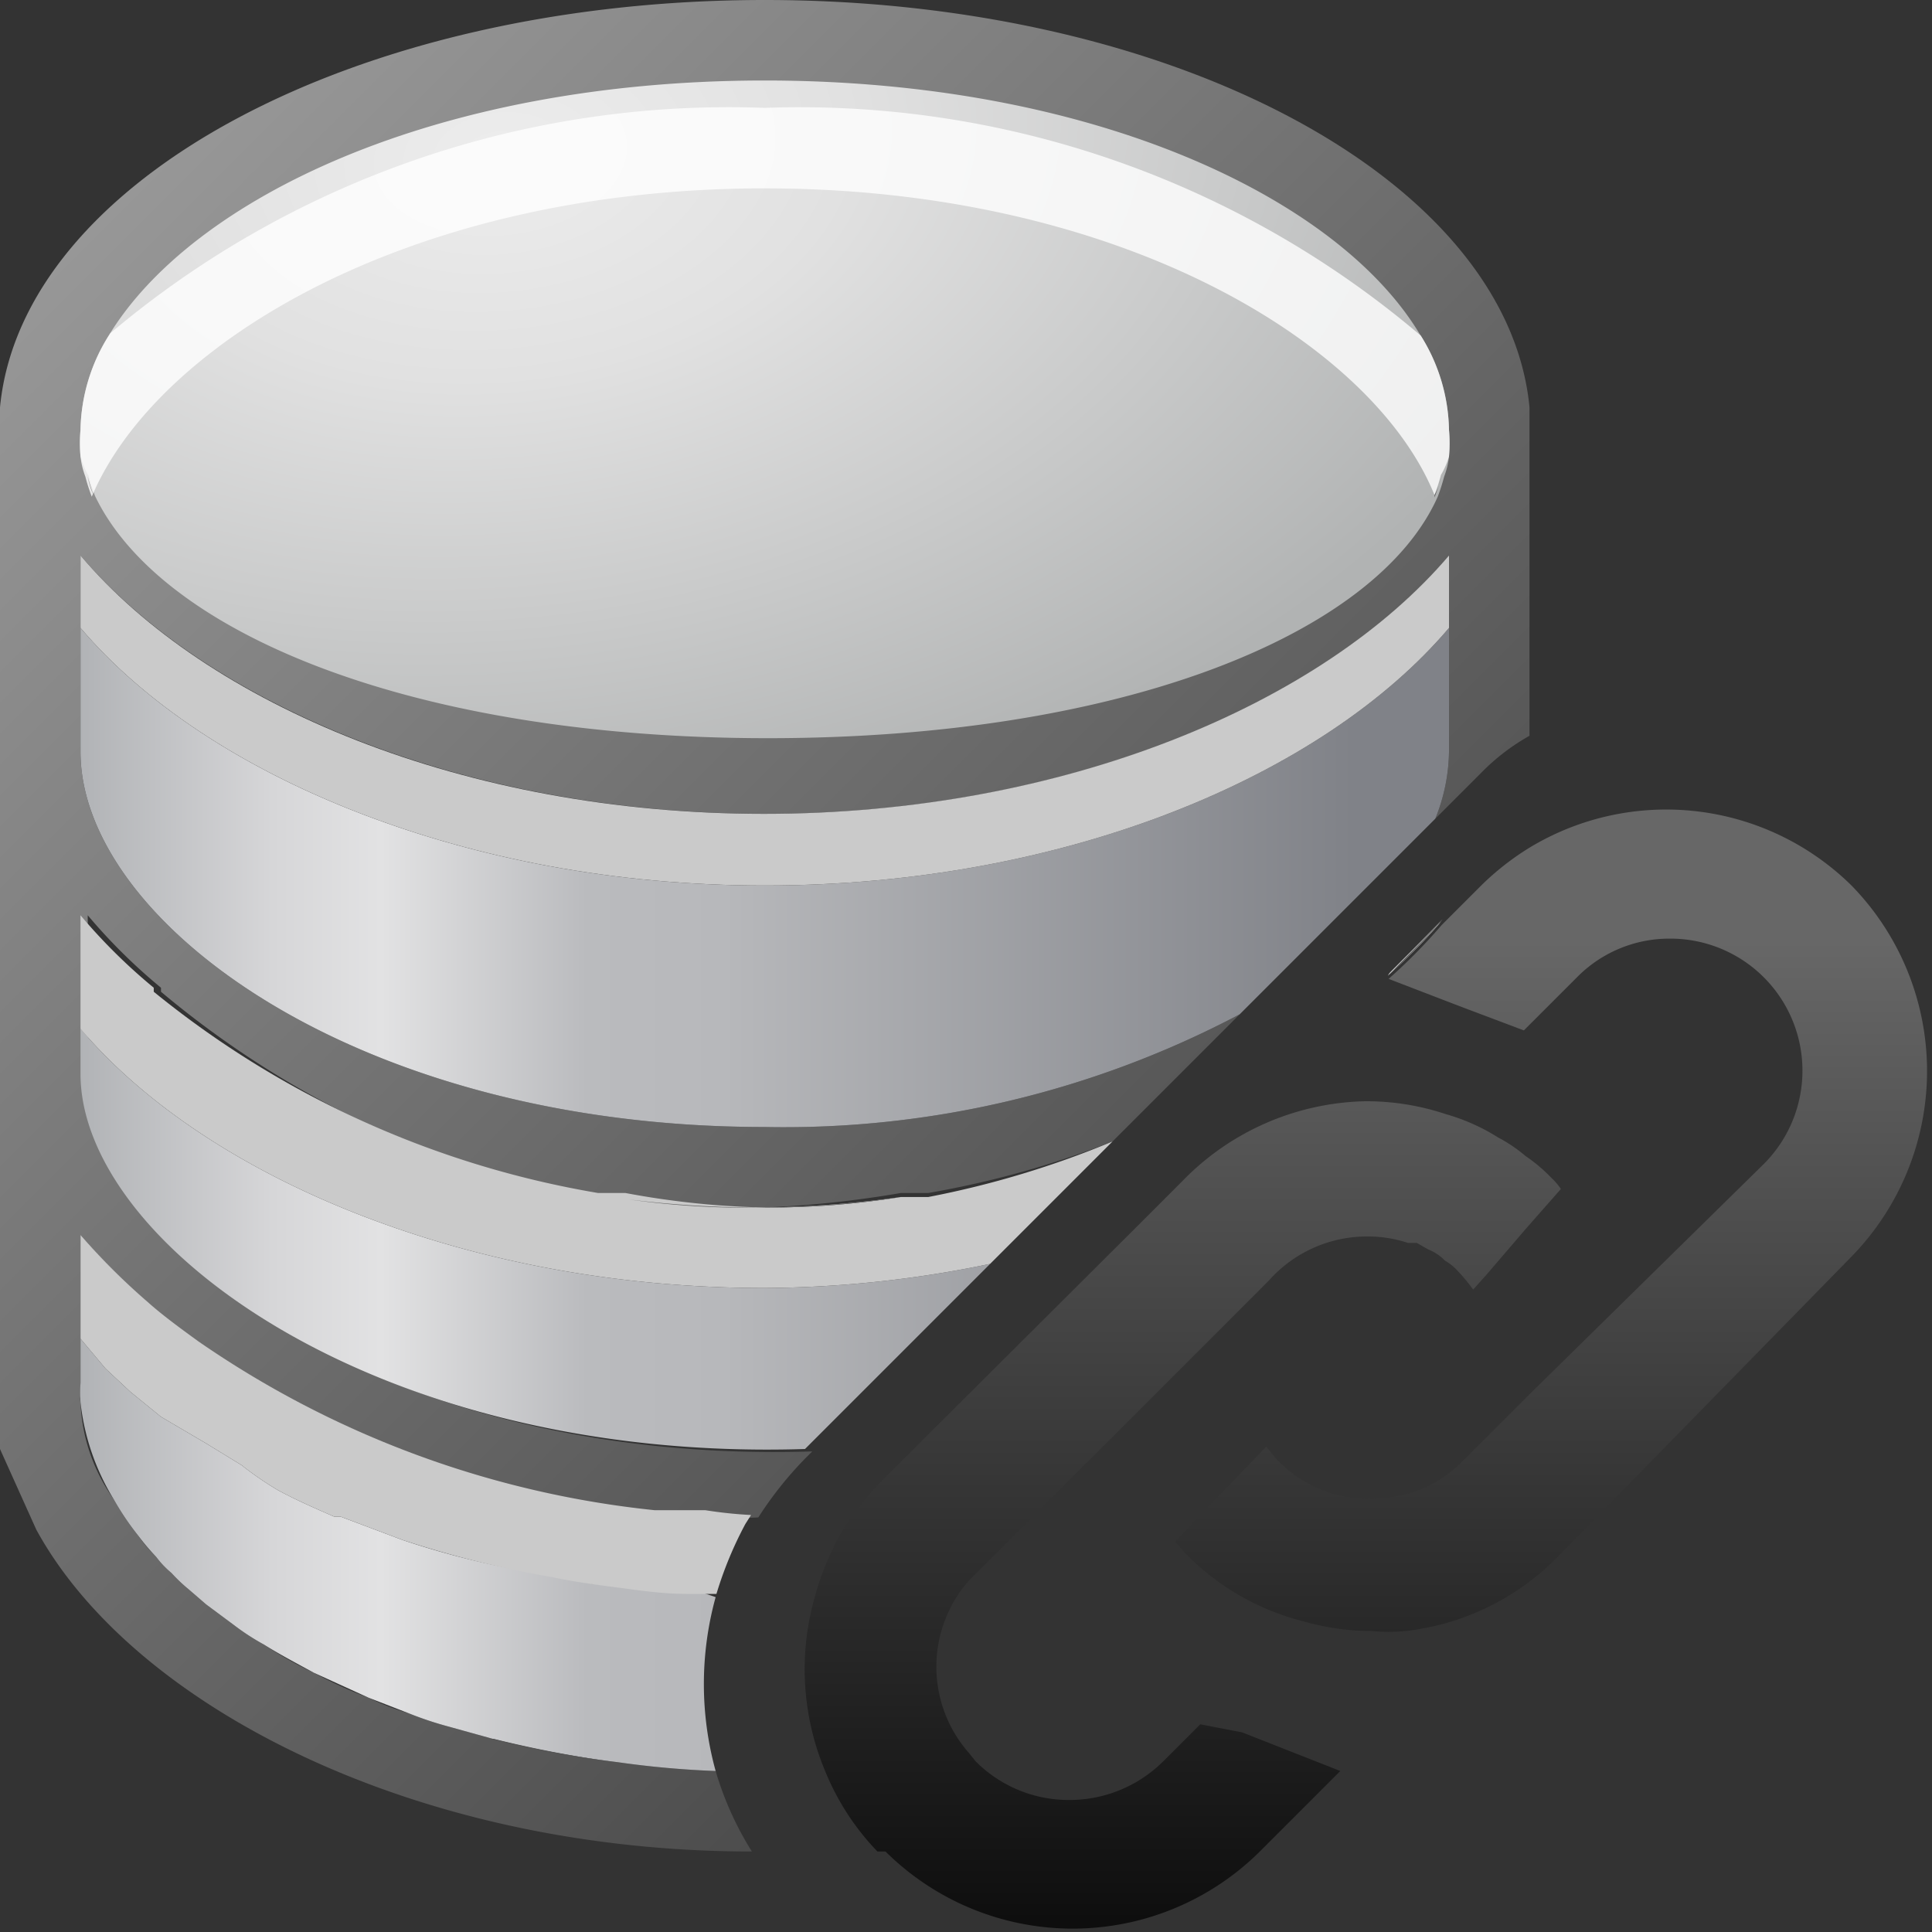
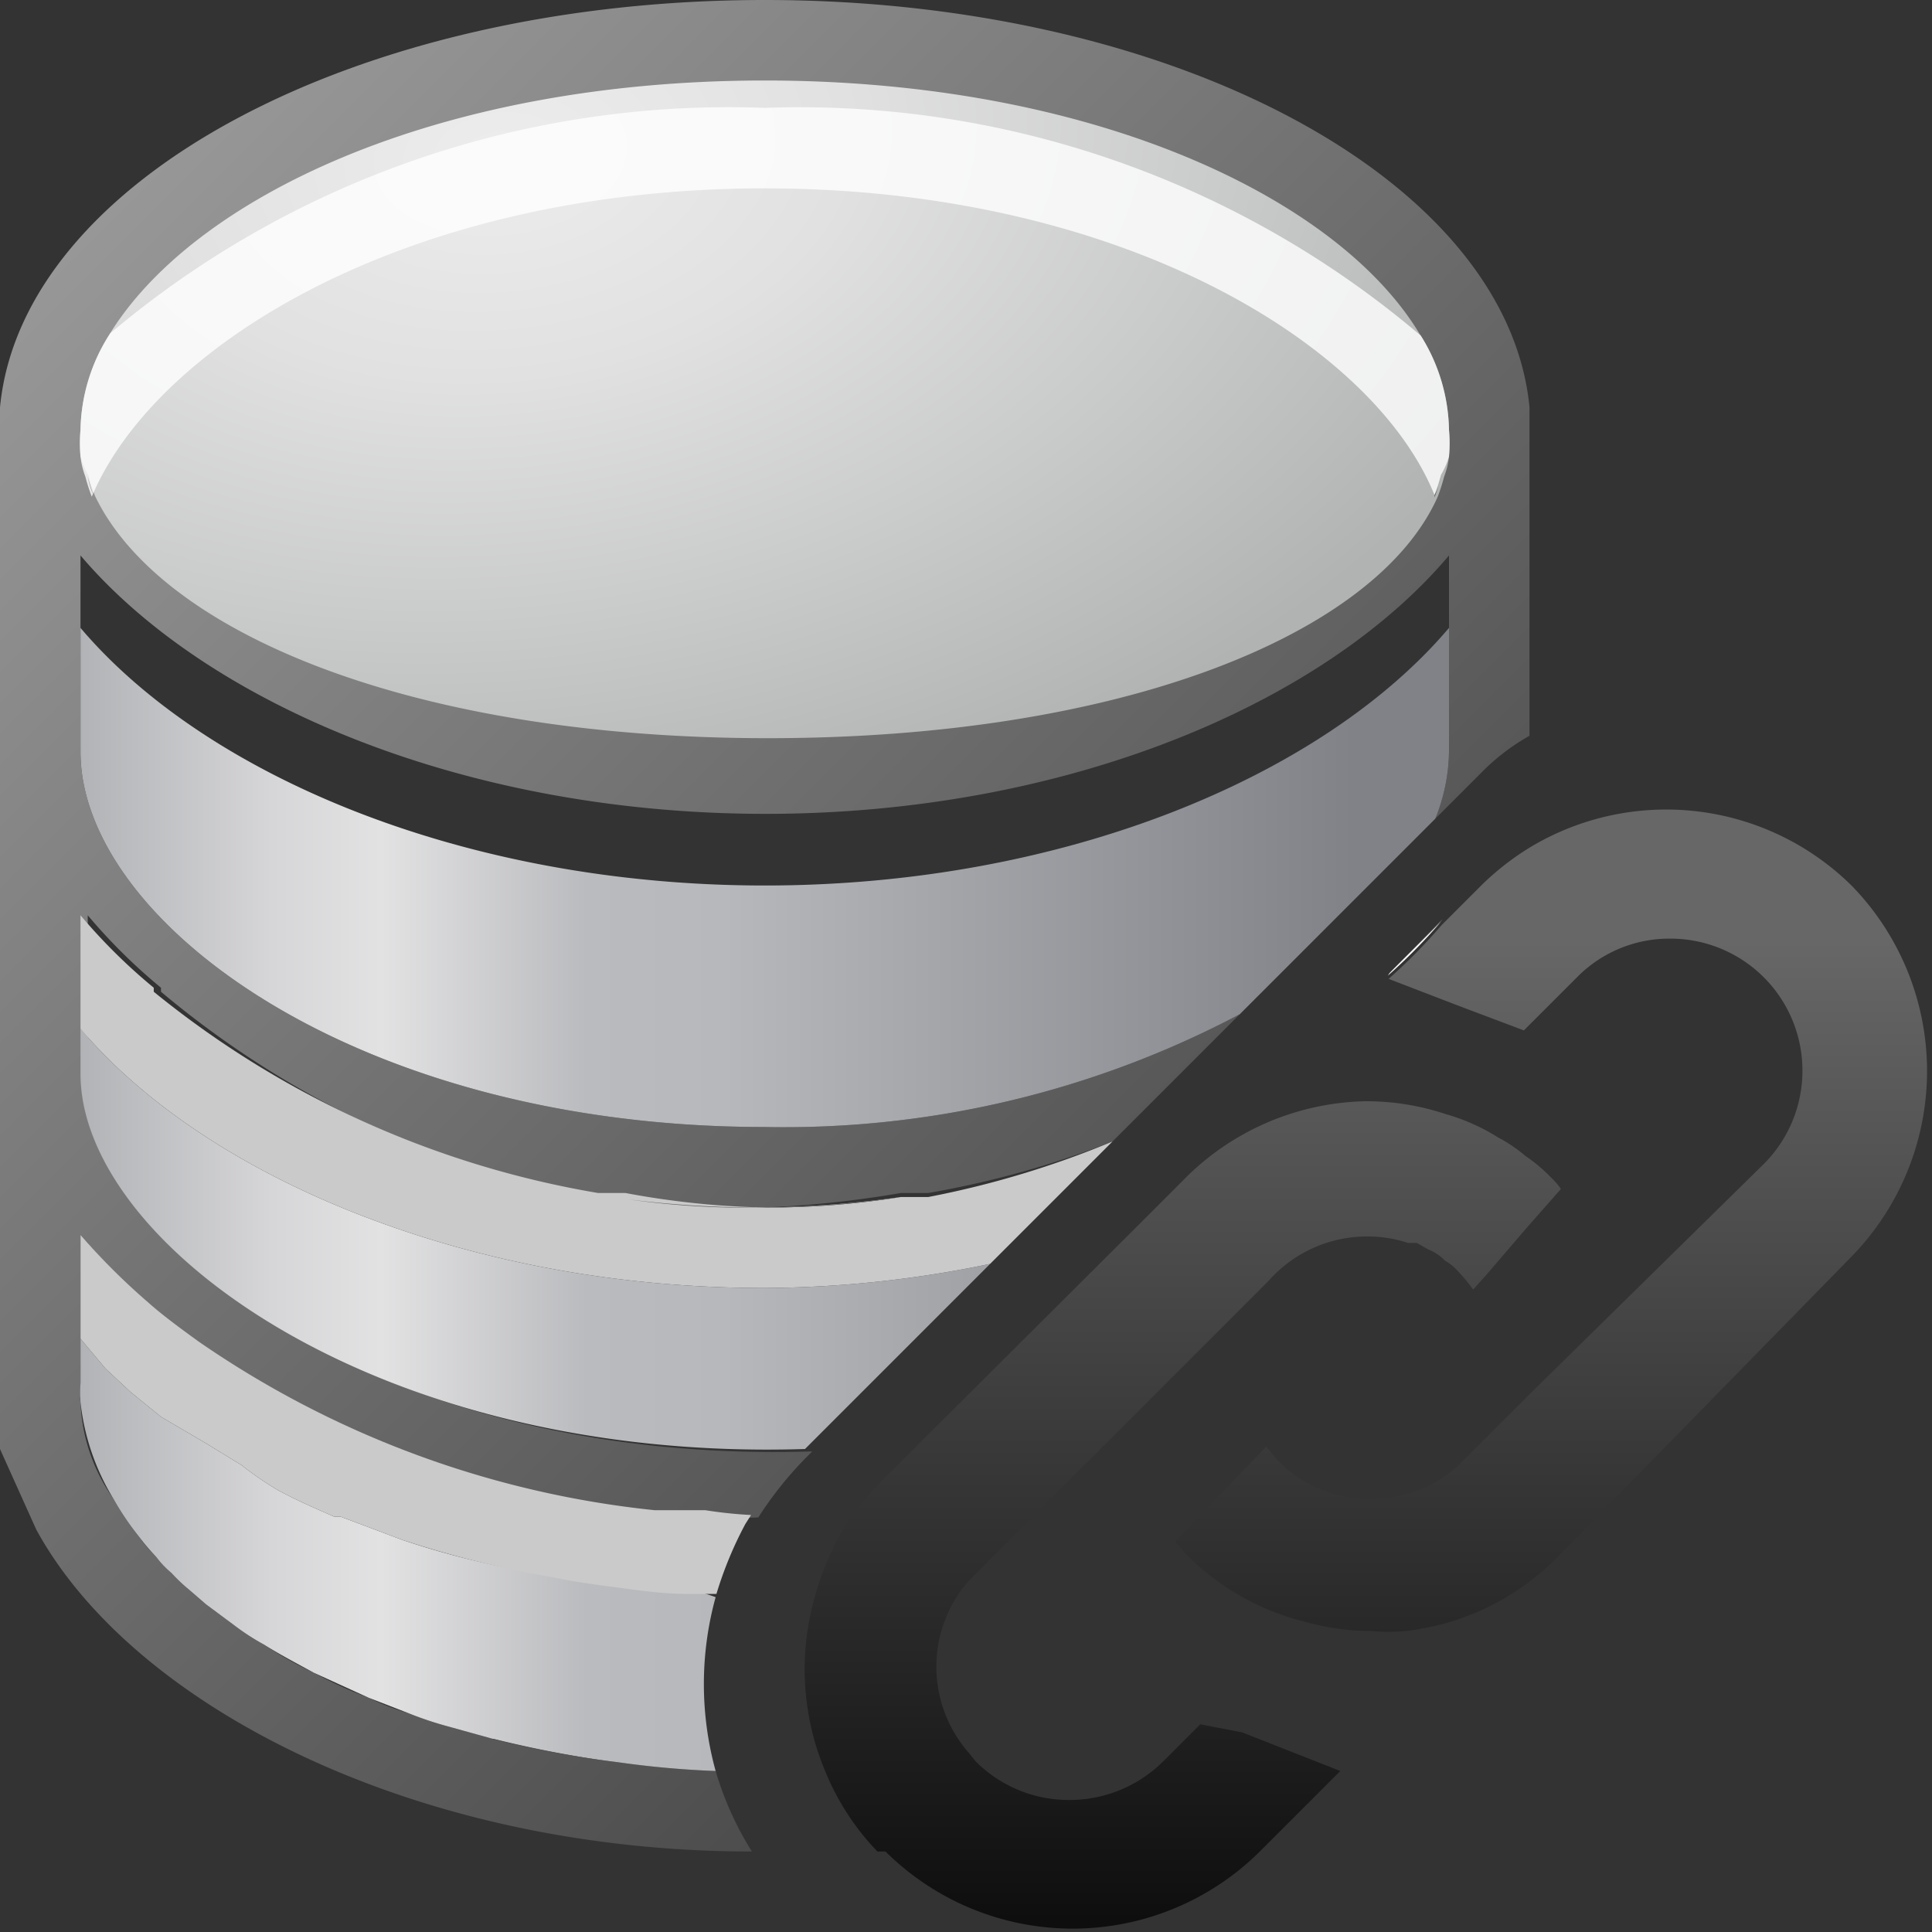
<svg xmlns="http://www.w3.org/2000/svg" xmlns:xlink="http://www.w3.org/1999/xlink" viewBox="0 0 24 24">
  <rect x="0" y="0" width="24" height="24" fill="#333333" stroke="none" />
  <defs>
    <linearGradient id="linear-gradient" x1="1" y1="5.05" x2="18" y2="5.05" gradientUnits="userSpaceOnUse">
      <stop offset="0" stop-color="#b1b3b6" />
      <stop offset="0.14" stop-color="#d6d6d8" />
      <stop offset="0.22" stop-color="#e2e2e3" />
      <stop offset="0.37" stop-color="#babbbe" />
      <stop offset="0.47" stop-color="#b7b8bb" />
      <stop offset="0.93" stop-color="#808288" />
      <stop offset="1" stop-color="#808288" />
    </linearGradient>
    <linearGradient id="linear-gradient-2" x1="1.03" y1="2.91" x2="15.23" y2="17.11" gradientUnits="userSpaceOnUse">
      <stop offset="0" stop-color="#979797" />
      <stop offset="1" stop-color="#4d4d4d" />
    </linearGradient>
    <radialGradient id="radial-gradient" cx="6.21" cy="1.92" r="8.89" gradientTransform="translate(8.58 -4.57) rotate(83.96) scale(1 1.58)" gradientUnits="userSpaceOnUse">
      <stop offset="0.02" stop-color="#ececec" />
      <stop offset="0.31" stop-color="#e1e1e1" />
      <stop offset="1" stop-color="#b1b3b3" />
    </radialGradient>
    <linearGradient id="linear-gradient-3" y1="14.89" y2="14.89" xlink:href="#linear-gradient" />
    <linearGradient id="linear-gradient-4" x1="2.64" y1="4.38" x2="13.92" y2="15.65" xlink:href="#linear-gradient-2" />
    <linearGradient id="TextIcons_Border" x1="17" y1="24" x2="17" y2="10" gradientUnits="userSpaceOnUse">
      <stop offset="0.01" stop-color="#0e0e0e" />
      <stop offset="0.88" stop-color="#676767" />
    </linearGradient>
    <linearGradient id="TextIcons_Border-2" x1="17.57" y1="12.44" x2="17.57" y2="11.61" xlink:href="#TextIcons_Border" />
  </defs>
  <g style="isolation:isolate">
    <g id="Layer_1" data-name="Layer 1">
      <path d="M18,5.67a1.14,1.14,0,0,1-.06.25,2.41,2.41,0,0,1-.08.25s0,0,0,0c-.76,1.71-3.92,3-8.32,3S2,7.87,1.18,6.16h0a2.41,2.41,0,0,1-.08-.25A1.14,1.14,0,0,1,1,5.67a1.84,1.84,0,0,1,0-.33,2.27,2.27,0,0,1,.35-1.17s0,0,0,0C2.38,2.47,5.4,1,9.5,1s7.12,1.47,8.13,3.14c0,0,0,0,0,0A2.27,2.27,0,0,1,18,5.34,1.84,1.84,0,0,1,18,5.67Z" fill="url(#linear-gradient)" />
      <path d="M19,5V9.14a2.66,2.66,0,0,0-.6.46l-.57.57A2.28,2.28,0,0,0,18,9.34V6.9h0c-1.56,1.85-4.77,3.21-8.49,3.21S2.57,8.75,1,6.9H1V9.34C1,11.44,4.42,14,9.5,14a12.12,12.12,0,0,0,5.9-1.4l-1.58,1.58a11.68,11.68,0,0,1-2.29.64l-.34,0A13.13,13.13,0,0,1,9.5,15a13.13,13.13,0,0,1-1.69-.1l-.34,0A11.86,11.86,0,0,1,2,12.32l0-.05a7.05,7.05,0,0,1-.91-.9v2c0,2.1,3.67,4.83,9,4.66l-.08.08a4.56,4.56,0,0,0-.59.74,5.42,5.42,0,0,1-.57,0l-.63,0a12.16,12.16,0,0,1-5.67-2.1c-.22-.16-.44-.32-.63-.49A8.12,8.12,0,0,1,1,15.34v2a.22.22,0,0,0,0,.08,2.22,2.22,0,0,0,.41,1.2,3.37,3.37,0,0,0,.31.46,1.78,1.78,0,0,0,.22.26,1.17,1.17,0,0,0,.19.2,2,2,0,0,0,.21.2l.22.19.35.26a2.92,2.92,0,0,0,.37.24,4.71,4.71,0,0,0,.62.35,5.24,5.24,0,0,0,.68.31,2.92,2.92,0,0,0,.49.19,4.36,4.36,0,0,0,.51.17l.54.15a12.17,12.17,0,0,0,1.55.29A11.66,11.66,0,0,0,8.89,22a4,4,0,0,0,.45,1C5.17,23,1.65,21.2.45,19L0,18V5.06C.27,2.24,4.41,0,9.5,0S18.73,2.24,19,5.06Z" fill="url(#linear-gradient-2)" />
      <path d="M1,5.67a1.84,1.84,0,0,1,0-.33,2.27,2.27,0,0,1,.35-1.17s0,0,0,0C2.38,2.47,5.4,1,9.5,1s7.12,1.47,8.13,3.14c0,0,0,0,0,0A2.27,2.27,0,0,1,18,5.34a1.84,1.84,0,0,1,0,.33,1,1,0,0,1-.06.25,2.41,2.41,0,0,1-.08.25s0,0,0,0c-.76,1.71-3.92,3-8.32,3S2,7.87,1.18,6.16h0a2.41,2.41,0,0,1-.08-.25A1,1,0,0,1,1,5.67Z" fill="url(#radial-gradient)" />
      <path d="M9.5,11C5.78,11,2.56,9.64,1,7.8V9.34C1,11.44,4.42,14,9.5,14a12.12,12.12,0,0,0,5.9-1.4l2.43-2.43A2.28,2.28,0,0,0,18,9.34V7.8C16.44,9.64,13.22,11,9.5,11ZM1,12.78v.56c0,2.1,3.67,4.83,9,4.66l2.3-2.3A14,14,0,0,1,9.5,16C5.78,16,2.56,14.62,1,12.78Zm7.71,7H8.53a7.13,7.13,0,0,1-.94-.09c-.25,0-.5-.07-.74-.12A10.54,10.54,0,0,1,5,19.13l-.77-.29-.08,0c-.25-.11-.48-.21-.7-.33A4.16,4.16,0,0,1,3,18.2l0,0-.44-.27L2,17.6l-.38-.31,0,0L1.31,17,1,16.63v.55a1.93,1.93,0,0,0,0,.24,2.91,2.91,0,0,0,.41,1.2,3.37,3.37,0,0,0,.31.46,2.75,2.75,0,0,0,.22.26,1.17,1.17,0,0,0,.19.2,2,2,0,0,0,.21.2l.22.19.35.26a2.92,2.92,0,0,0,.37.24c.19.12.4.23.62.35l.68.31.49.19a4.36,4.36,0,0,0,.51.17l.54.15a12.17,12.17,0,0,0,1.55.29A11.66,11.66,0,0,0,8.89,22a4.06,4.06,0,0,1,0-2.16Z" fill="url(#linear-gradient-3)" />
-       <path d="M18,6.9v.9C16.44,9.64,13.22,11,9.5,11S2.56,9.64,1,7.8V6.9H1c1.56,1.85,4.77,3.21,8.49,3.21S16.43,8.75,18,6.9Z" fill="#cacaca" />
      <path d="M17.26,12.09l0,0a6.9,6.9,0,0,0,.66-.67ZM9.5,15a13.13,13.13,0,0,1-1.69-.1A10.42,10.42,0,0,0,9.5,15a10.42,10.42,0,0,0,1.69-.13A13.13,13.13,0,0,1,9.5,15Z" fill="#cacaca" />
      <path d="M13.82,14.18,12.3,15.7A14,14,0,0,1,9.5,16C5.78,16,2.56,14.62,1,12.78V11.37a7.05,7.05,0,0,0,.91.9l0,.05a11.86,11.86,0,0,0,5.52,2.5l.34,0A10.42,10.42,0,0,0,9.5,15a10.42,10.42,0,0,0,1.69-.13l.34,0A11.68,11.68,0,0,0,13.82,14.18Z" fill="#cacaca" />
      <path d="M9.33,18.82h0l-.07.11a4.7,4.7,0,0,0-.36.87H8.53c-.32,0-.63-.05-.94-.09s-.5-.07-.74-.12A13,13,0,0,1,5,19.13l-.77-.29-.08,0c-.25-.11-.48-.21-.7-.33A4.16,4.16,0,0,1,3,18.2l0,0-.44-.27L2,17.6l-.38-.31,0,0L1.31,17,1,16.63V15.34a8.12,8.12,0,0,0,.83.83c.19.17.41.33.63.49a12.16,12.16,0,0,0,5.67,2.1l.63,0A5.42,5.42,0,0,0,9.33,18.82Z" fill="#cacaca" />
      <path d="M17.65,4.17s0,0,0,0A11.91,11.91,0,0,0,9.5,1.34a11.91,11.91,0,0,0-8.13,2.8s0,0,0,0A2.27,2.27,0,0,0,1,5.34a1.84,1.84,0,0,0,0,.33,1,1,0,0,0,.06.25,2.41,2.41,0,0,0,.08.25h0C1.94,4.27,5.09,2.34,9.5,2.34s7.56,1.93,8.32,3.81c0,0,0,0,0,0a2.41,2.41,0,0,0,.08-.25A1,1,0,0,0,18,5.67a1.84,1.84,0,0,0,0-.33A2.27,2.27,0,0,0,17.65,4.17Z" fill="#fff" opacity="0.8" style="mix-blend-mode:lighten" />
      <path d="M1.09,5.92a2.41,2.41,0,0,0,.08.25h0A.92.92,0,0,1,1.09,5.92Zm0,0a2.41,2.41,0,0,0,.08.25h0A.92.92,0,0,1,1.09,5.92Zm0,0a2.41,2.41,0,0,0,.08.25h0A.92.92,0,0,1,1.09,5.92Zm5,15.68a12.17,12.17,0,0,0,1.55.29A14.21,14.21,0,0,1,6.13,21.6ZM9.5,15a13.13,13.13,0,0,1-1.69-.1A10.42,10.42,0,0,0,9.5,15a10.42,10.42,0,0,0,1.69-.13A13.13,13.13,0,0,1,9.5,15Zm8.32-8.82s0,0,0,0a2.41,2.41,0,0,0,.08-.25A.92.92,0,0,1,17.82,6.15ZM1.09,5.92a2.41,2.41,0,0,0,.08.25h0A.92.92,0,0,1,1.09,5.92Zm0,0a2.41,2.41,0,0,0,.08.25h0A.92.92,0,0,1,1.09,5.92Zm16.17,6.17,0,0a6.9,6.9,0,0,0,.66-.67Z" fill="url(#linear-gradient-4)" />
      <path d="M17.26,12.09l.64-.64a6.9,6.9,0,0,1-.66.67Z" fill="#fff" />
      <path d="M14.91,21.42l-.46.46a1.65,1.65,0,0,1-1.17.48,1.63,1.63,0,0,1-1.16-.48l-.08-.1h0a1.62,1.62,0,0,1,0-2.15s0,0,0,0l0,0,3.72-3.72A1.63,1.63,0,0,1,17,15.36a1.57,1.57,0,0,1,.49.08l.11,0,0,0,.14.08a.6.6,0,0,1,.21.14.65.65,0,0,1,.16.13,2.11,2.11,0,0,1,.19.23l.17-.19.48-.56.44-.5a.81.81,0,0,0-.12-.14,2,2,0,0,0-.32-.27h0a1.85,1.85,0,0,0-.34-.23,2.5,2.5,0,0,0-.65-.29,3.12,3.12,0,0,0-1-.16h0a3.26,3.26,0,0,0-2.28,1l-.54.54L11.45,17.9l-.49.49a3.09,3.09,0,0,0-.33.39,1.13,1.13,0,0,0-.1.13,3.3,3.3,0,0,0-.4.9h0A3.27,3.27,0,0,0,10.25,22a3.14,3.14,0,0,0,.65,1L11,23a3.3,3.3,0,0,0,4.65,0l1-1-1.22-.48ZM23,11a3.28,3.28,0,0,0-4-.47h0a3.36,3.36,0,0,0-.6.47l-.39.39-.1.1a6.9,6.9,0,0,1-.66.67l0,0,.78.3.21.08.69.26.66-.66a1.61,1.61,0,0,1,1.16-.48,1.64,1.64,0,0,1,1.16,2.8L19,17.32l-.84.84a1.58,1.58,0,0,1-.48.33l0,0a1.8,1.8,0,0,1-.66.13A1.59,1.59,0,0,1,16,18.26l-.11-.1c-.06-.06-.11-.13-.16-.19l-.77.8h0l-.36.38a2,2,0,0,0,.14.16,3.09,3.09,0,0,0,1.45.83s0,0,0,0a3,3,0,0,0,.84.12,2.18,2.18,0,0,0,.44,0,3.14,3.14,0,0,0,1.88-.92L23,15.61A3.3,3.3,0,0,0,23,11Z" fill="url(#TextIcons_Border)" />
-       <path d="M17.9,11.45a6.9,6.9,0,0,1-.66.67l0,0Z" fill="url(#TextIcons_Border-2)" />
    </g>
  </g>
</svg>